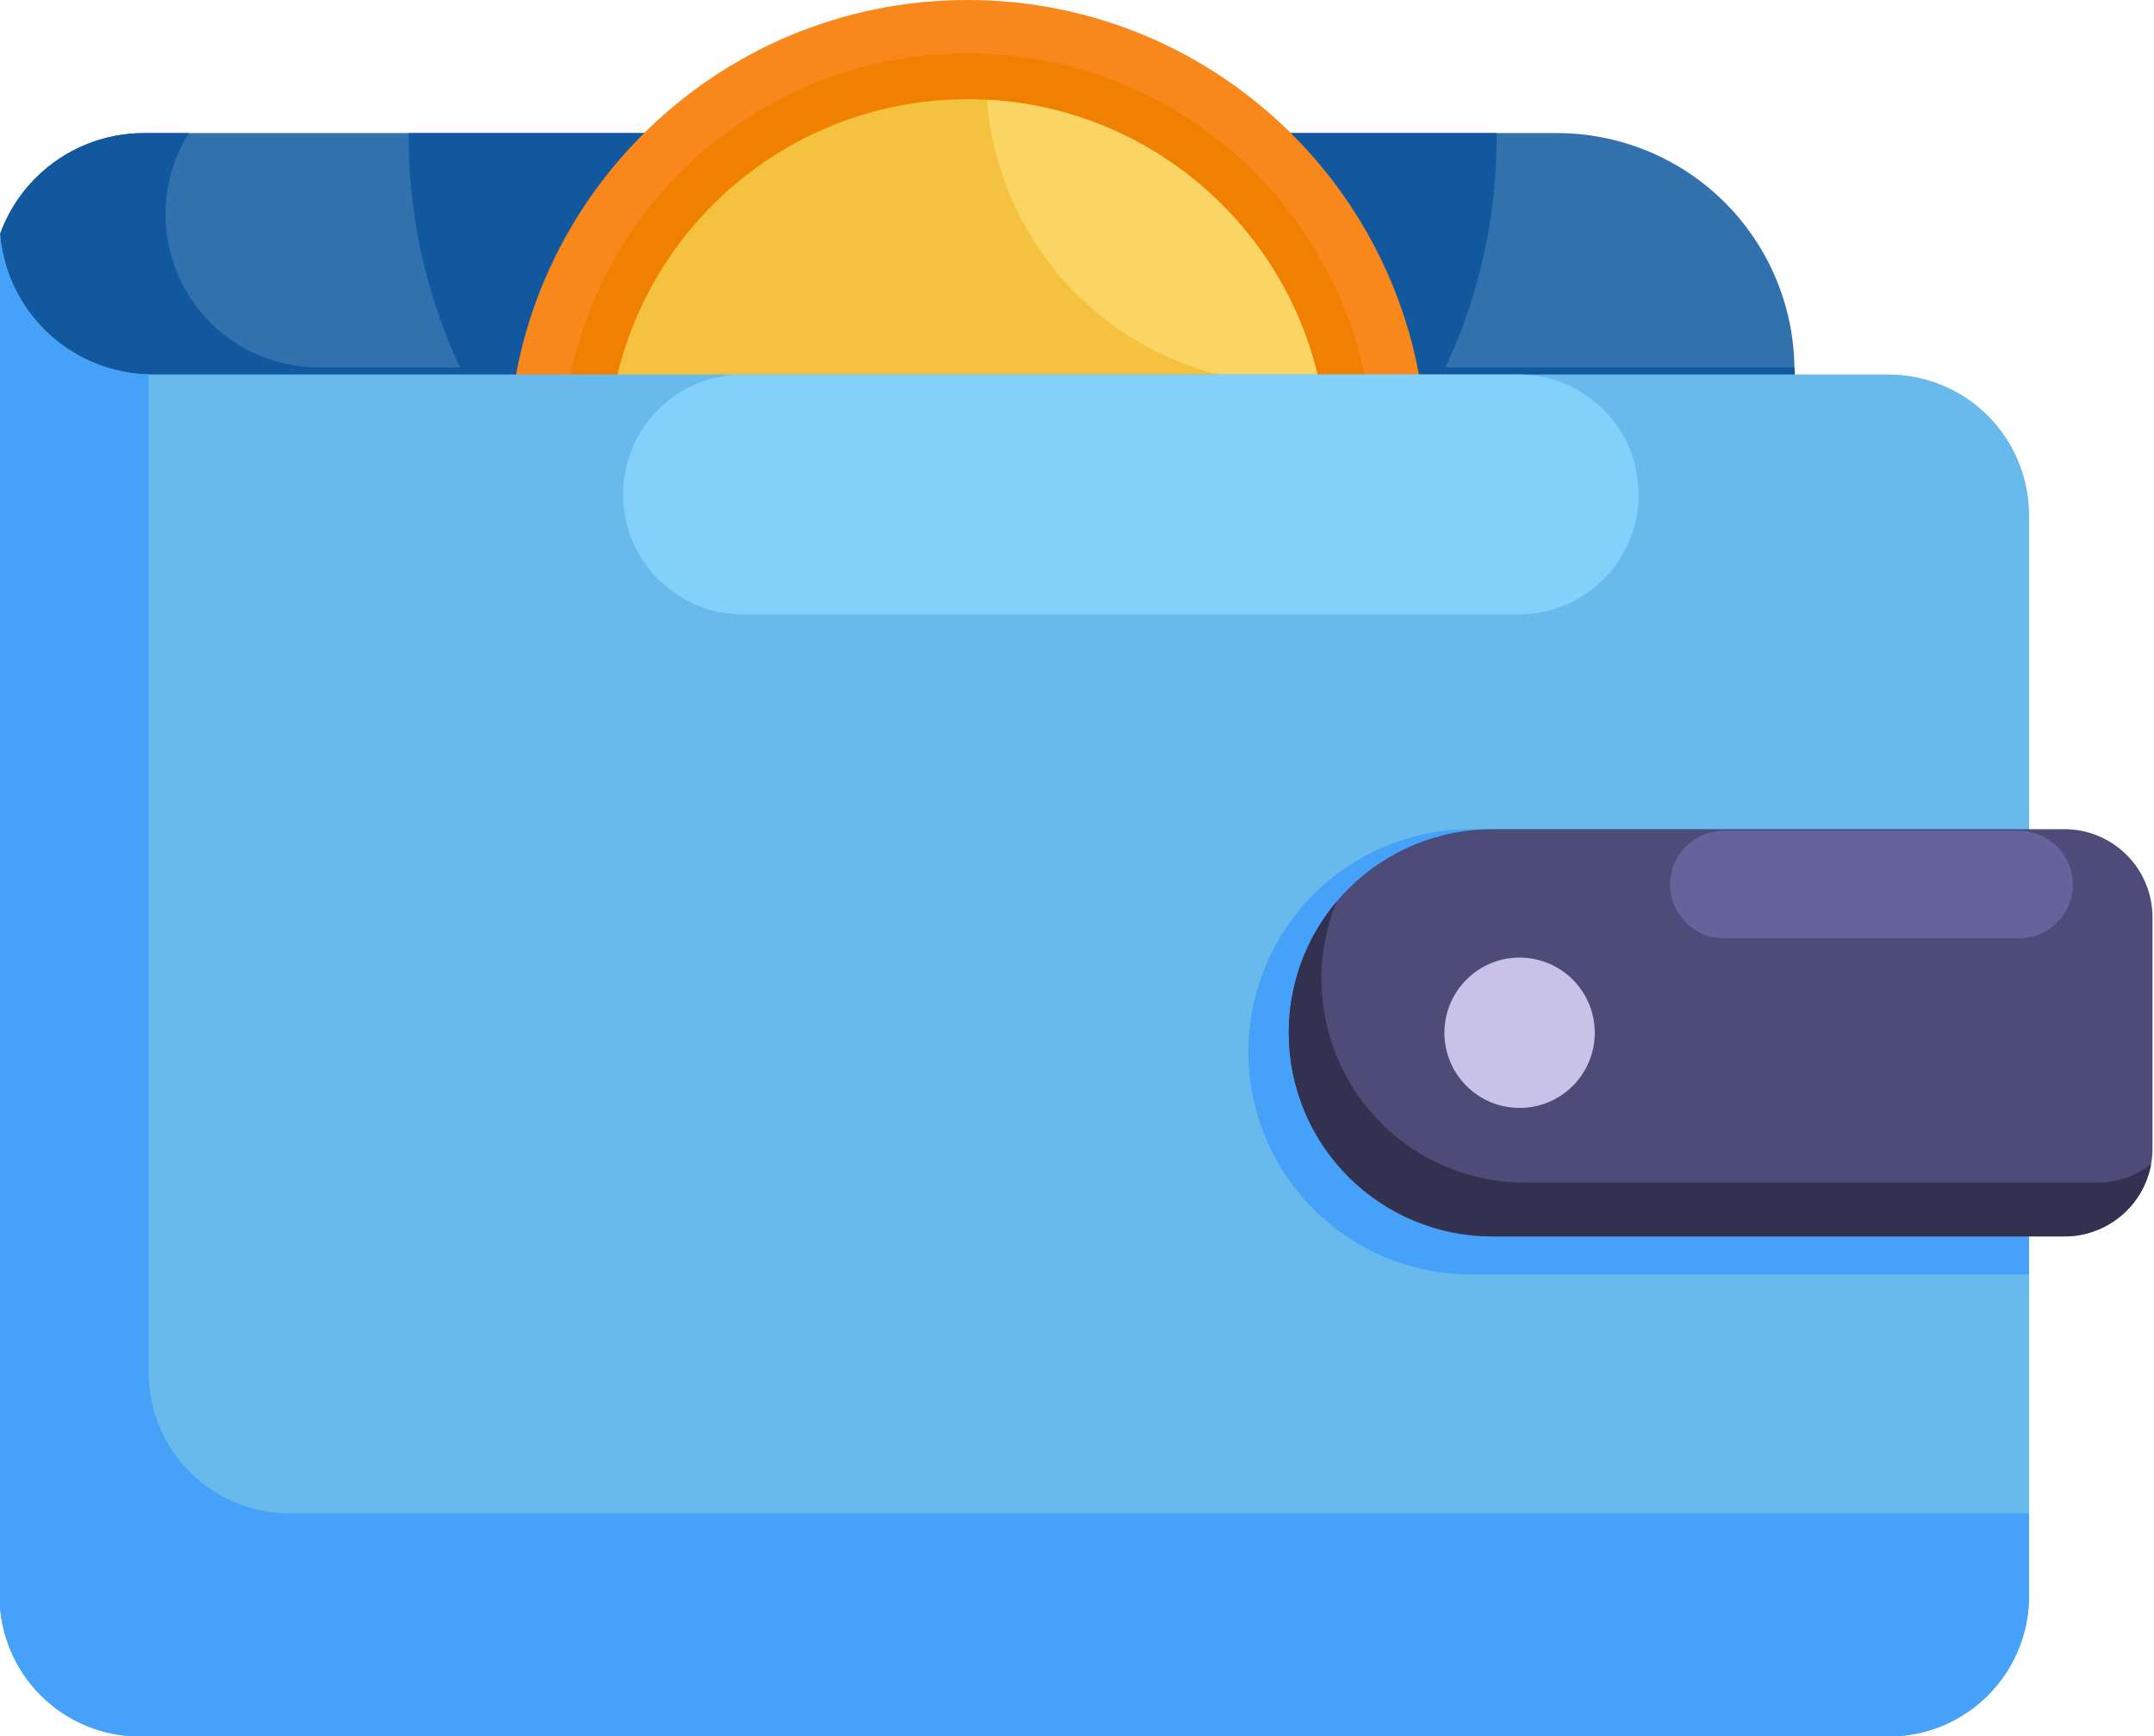
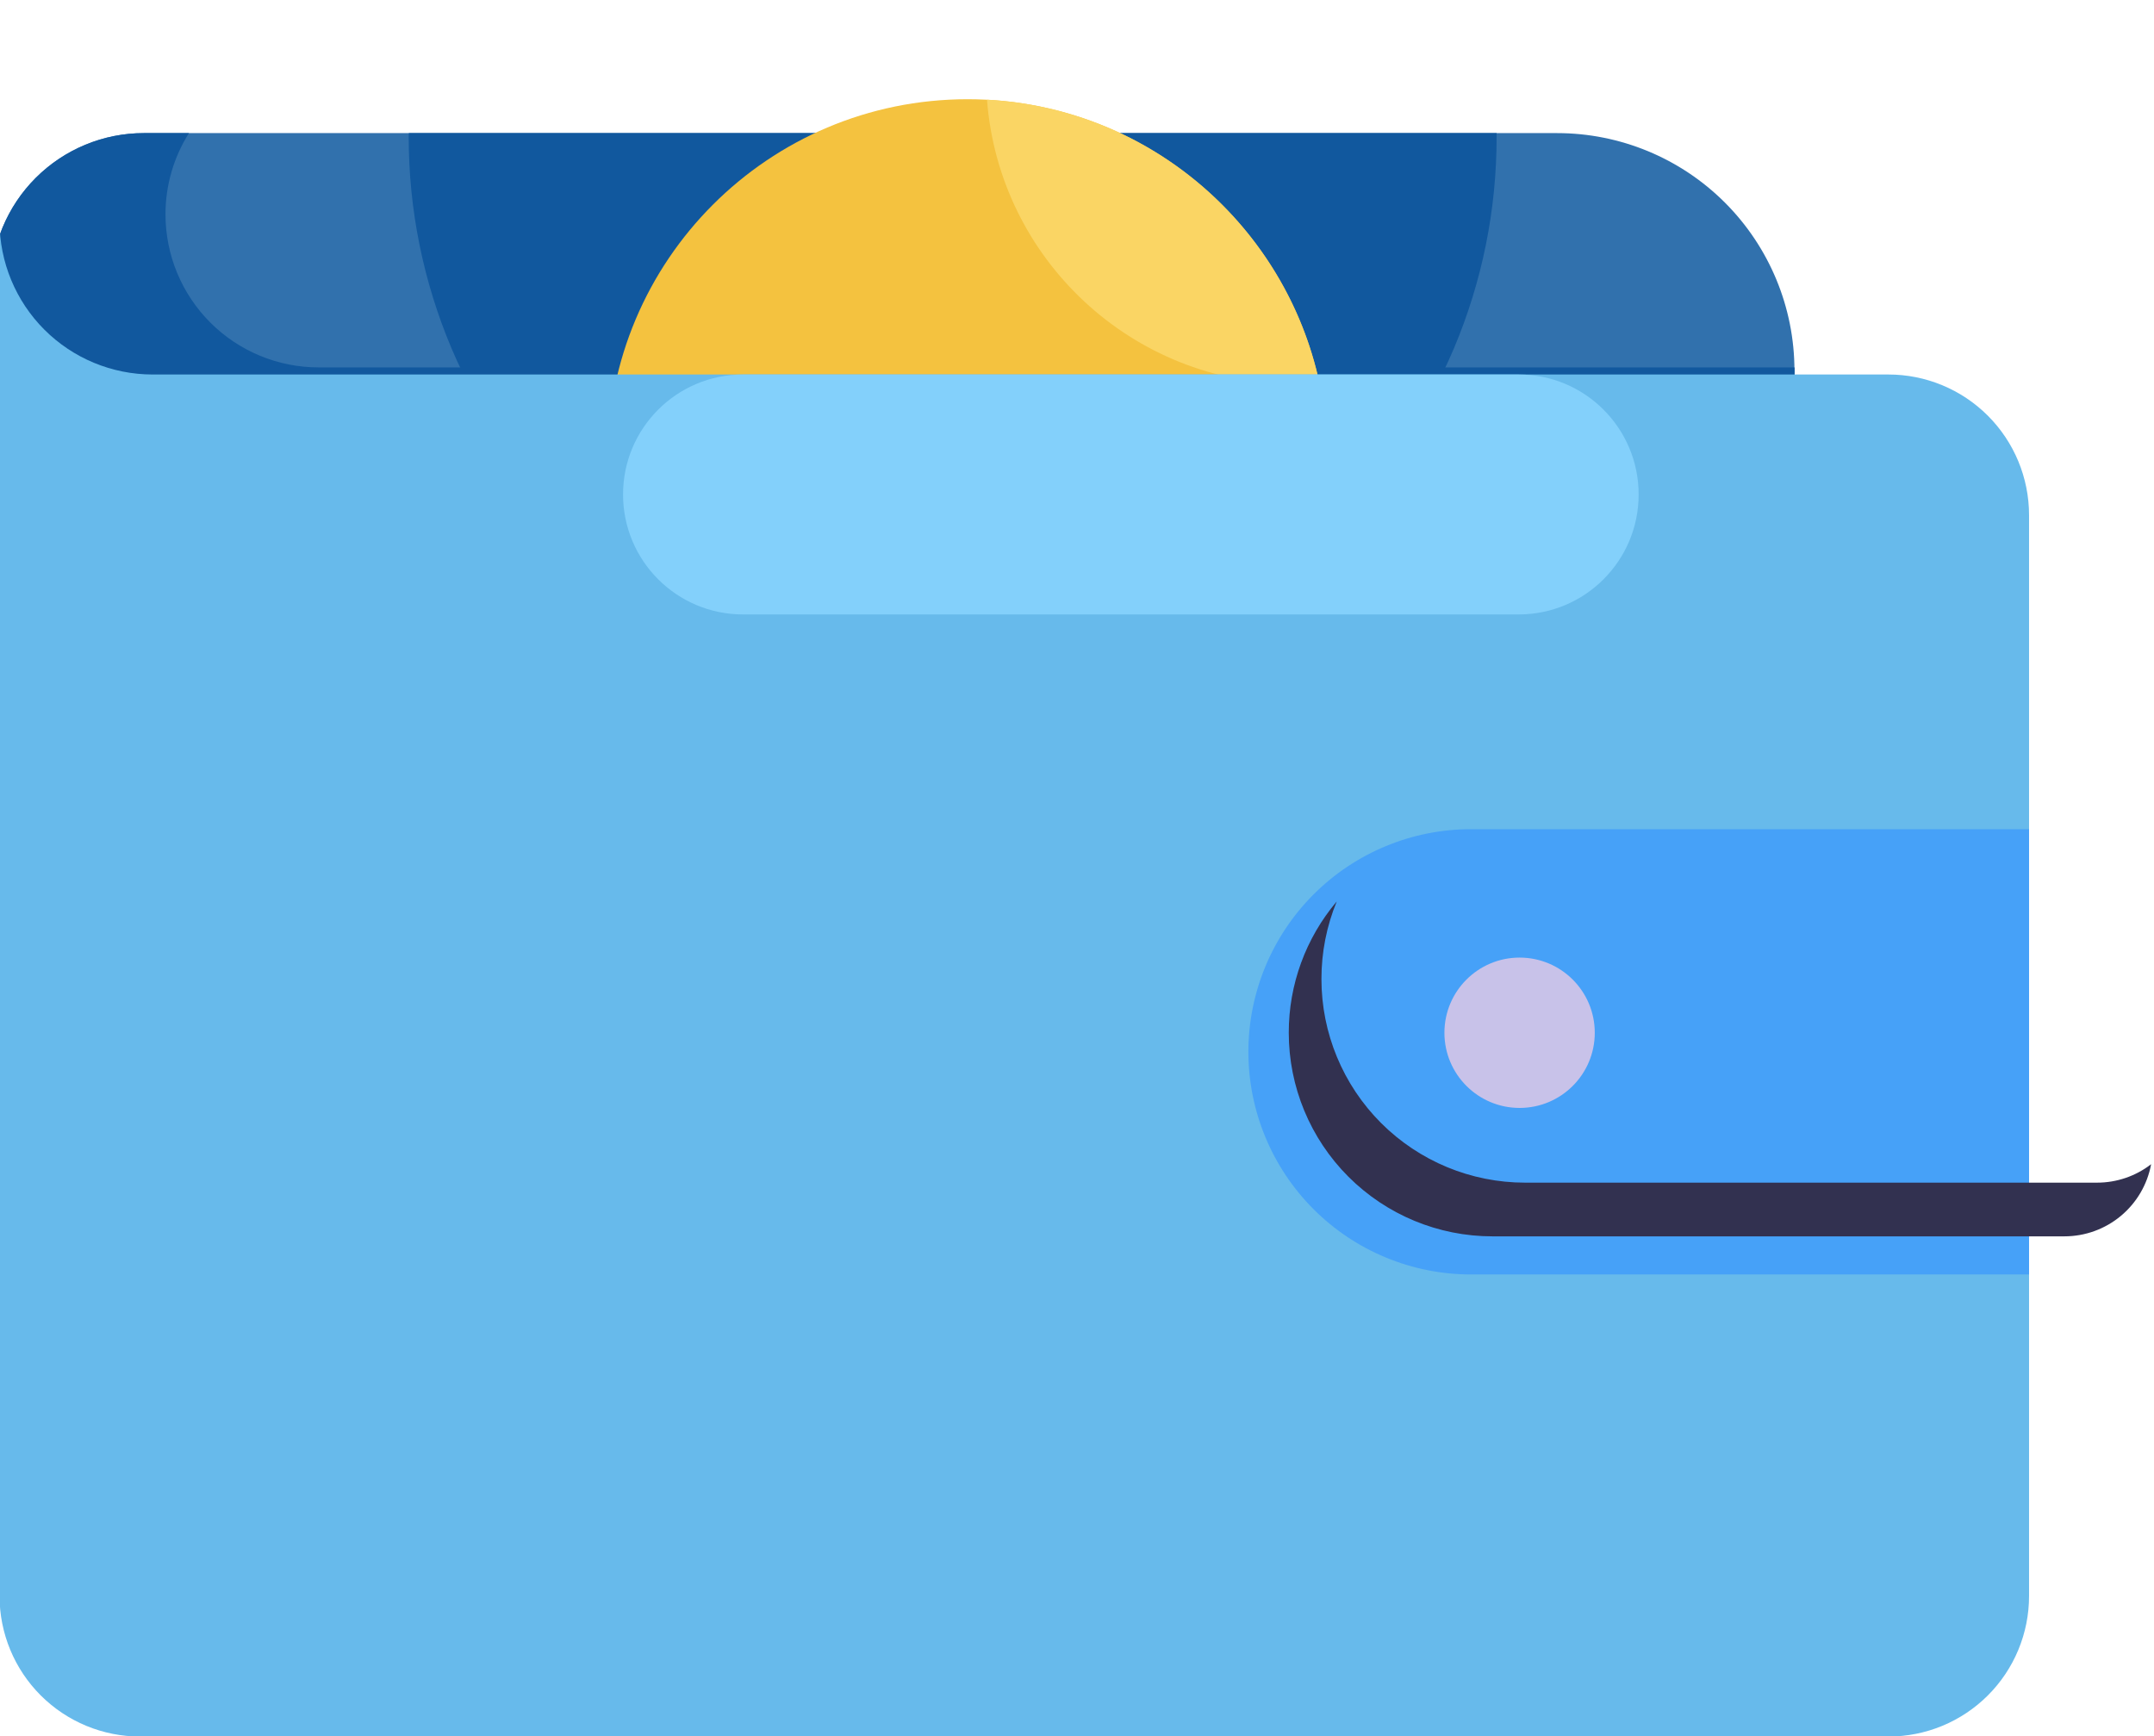
<svg xmlns="http://www.w3.org/2000/svg" width="712" height="574" viewBox="0 0 712 574" fill="none">
  <g clip-path="url(#clip0_802_2)">
    <path d="M47.55 44H514.7C535.506 44 555.46 52.266 570.172 66.978C584.884 81.69 593.15 101.644 593.15 122.45V145.15H47.55C40.907 145.15 34.33 143.841 28.193 141.298C22.057 138.754 16.482 135.026 11.788 130.327C7.093 125.628 3.371 120.049 0.833 113.91C-1.704 107.772 -3.007 101.193 -3 94.55C-3 87.912 -1.693 81.339 0.848 75.206C3.388 69.073 7.111 63.5 11.805 58.806C16.499 54.112 22.072 50.389 28.205 47.848C34.338 45.308 40.911 44 47.55 44Z" fill="#3171AD" />
    <path d="M105.3 121.45C91.88 121.45 79.009 116.119 69.52 106.63C60.031 97.141 54.7 84.27 54.7 70.85C54.695 61.348 57.382 52.039 62.45 44H47.55C40.911 44 34.338 45.308 28.205 47.848C22.072 50.389 16.499 54.112 11.805 58.806C7.111 63.5 3.388 69.073 0.847 75.206C-1.693 81.339 -3 87.912 -3 94.55C-3 107.962 2.324 120.824 11.802 130.312C21.281 139.8 34.138 145.137 47.55 145.15H593.2V121.45H105.3Z" fill="#11589E" />
    <path d="M480.599 115.15C489.942 92.998 494.737 69.193 494.699 45.15V44H135.149C135.149 44.4 135.099 44.8 135.099 45.15C135.078 69.196 139.89 93.001 149.249 115.15C153.711 125.629 159.134 135.672 165.449 145.15H464.399C470.714 135.672 476.138 125.629 480.599 115.15Z" fill="#11589E" />
-     <path d="M319.8 303.6C403.637 303.6 471.6 235.637 471.6 151.8C471.6 67.963 403.637 0 319.8 0C235.963 0 168 67.963 168 151.8C168 235.637 235.963 303.6 319.8 303.6Z" fill="#F8881B" />
-     <path d="M319.801 285.948C393.89 285.948 453.951 225.887 453.951 151.798C453.951 77.709 393.89 17.648 319.801 17.648C245.712 17.648 185.651 77.709 185.651 151.798C185.651 225.887 245.712 285.948 319.801 285.948Z" fill="#F08000" />
    <path d="M319.801 270.801C385.523 270.801 438.801 217.523 438.801 151.801C438.801 86.079 385.523 32.801 319.801 32.801C254.079 32.801 200.801 86.079 200.801 151.801C200.801 217.523 254.079 270.801 319.801 270.801Z" fill="#F4C23F" />
    <path d="M427.8 126.949C430.6 126.949 433.4 126.799 436.15 126.599C425 74.999 380.45 35.849 326.25 32.949C330.25 85.549 374.2 126.949 427.8 126.949Z" fill="#FAD564" />
    <path d="M545.5 123.799H50.4C36.988 123.786 24.131 118.449 14.652 108.961C5.174 99.473 -0.15 86.611 -0.15 73.199V527.599C-0.15 533.703 1.053 539.748 3.39 545.386C5.728 551.025 9.154 556.148 13.472 560.462C17.791 564.776 22.917 568.196 28.559 570.528C34.2 572.859 40.246 574.056 46.35 574.049H624.2C630.304 574.056 636.349 572.859 641.991 570.528C647.632 568.196 652.759 564.776 657.077 560.462C661.396 556.148 664.822 551.025 667.159 545.386C669.497 539.748 670.7 533.703 670.7 527.599V170.299C670.7 157.967 665.801 146.139 657.08 137.419C648.36 128.698 636.532 123.799 624.2 123.799H545.5Z" fill="#67BAEB" />
-     <path d="M95.65 500.249C83.317 500.249 71.49 495.35 62.769 486.63C54.049 477.909 49.15 466.082 49.15 453.749V123.799C35.956 123.46 23.417 117.98 14.207 108.527C4.997 99.074 -0.155 86.397 -0.15 73.199V527.599C-0.15 533.703 1.053 539.748 3.39 545.386C5.728 551.025 9.154 556.148 13.472 560.462C17.791 564.776 22.917 568.196 28.559 570.528C34.2 572.859 40.246 574.056 46.35 574.049H624.2C630.304 574.056 636.349 572.859 641.991 570.528C647.632 568.196 652.759 564.776 657.077 560.462C661.396 556.148 664.822 551.025 667.159 545.386C669.497 539.748 670.7 533.703 670.7 527.599V500.249H95.65Z" fill="#46A1F8" />
    <path d="M670.7 274.102H486.25C466.73 274.102 448.01 281.856 434.207 295.659C420.405 309.461 412.65 328.182 412.65 347.702C412.65 367.222 420.405 385.942 434.207 399.745C448.01 413.547 466.73 421.302 486.25 421.302H670.7V274.102Z" fill="#46A1F8" />
-     <path d="M493.3 274.102H682.4C690.118 274.102 697.52 277.167 702.977 282.625C708.434 288.082 711.5 295.484 711.5 303.202V379.652C711.5 387.369 708.434 394.771 702.977 400.228C697.52 405.686 690.118 408.752 682.4 408.752H493.3C484.458 408.752 475.702 407.009 467.534 403.624C459.365 400.239 451.944 395.277 445.694 389.022C439.444 382.768 434.488 375.342 431.109 367.172C427.729 359.001 425.993 350.244 426 341.402C426 323.553 433.091 306.434 445.712 293.813C458.333 281.192 475.451 274.102 493.3 274.102Z" fill="#4D4C78" />
    <path d="M693.2 390.95H504.1C486.251 390.95 469.133 383.859 456.512 371.238C443.891 358.617 436.8 341.499 436.8 323.65C436.788 314.852 438.504 306.137 441.85 298C431.592 310.132 425.975 325.512 426 341.4C426 359.249 433.091 376.367 445.712 388.988C458.333 401.609 475.451 408.7 493.3 408.7H682.4C689.209 408.697 695.803 406.31 701.036 401.953C706.269 397.597 709.812 391.546 711.05 384.85C705.941 388.805 699.662 390.951 693.2 390.95Z" fill="#323150" />
    <path d="M502.299 366.251C516.023 366.251 527.149 355.125 527.149 341.401C527.149 327.677 516.023 316.551 502.299 316.551C488.575 316.551 477.449 327.677 477.449 341.401C477.449 355.125 488.575 366.251 502.299 366.251Z" fill="#C8C2E9" />
-     <path d="M667.451 274.648H569.801C559.998 274.648 552.051 282.595 552.051 292.398V292.403C552.051 302.206 559.998 310.153 569.801 310.153H667.451C677.254 310.153 685.201 302.206 685.201 292.403V292.398C685.201 282.595 677.254 274.648 667.451 274.648Z" fill="#64639C" />
    <path d="M501.999 123.801H245.599C223.701 123.801 205.949 141.553 205.949 163.451V163.466C205.949 185.364 223.701 203.116 245.599 203.116H501.999C523.897 203.116 541.649 185.364 541.649 163.466V163.451C541.649 141.553 523.897 123.801 501.999 123.801Z" fill="#83D0FB" />
  </g>
  <defs>
    <clipPath id="clip0_802_2">
      <rect width="712" height="574" fill="white" />
    </clipPath>
  </defs>
</svg>